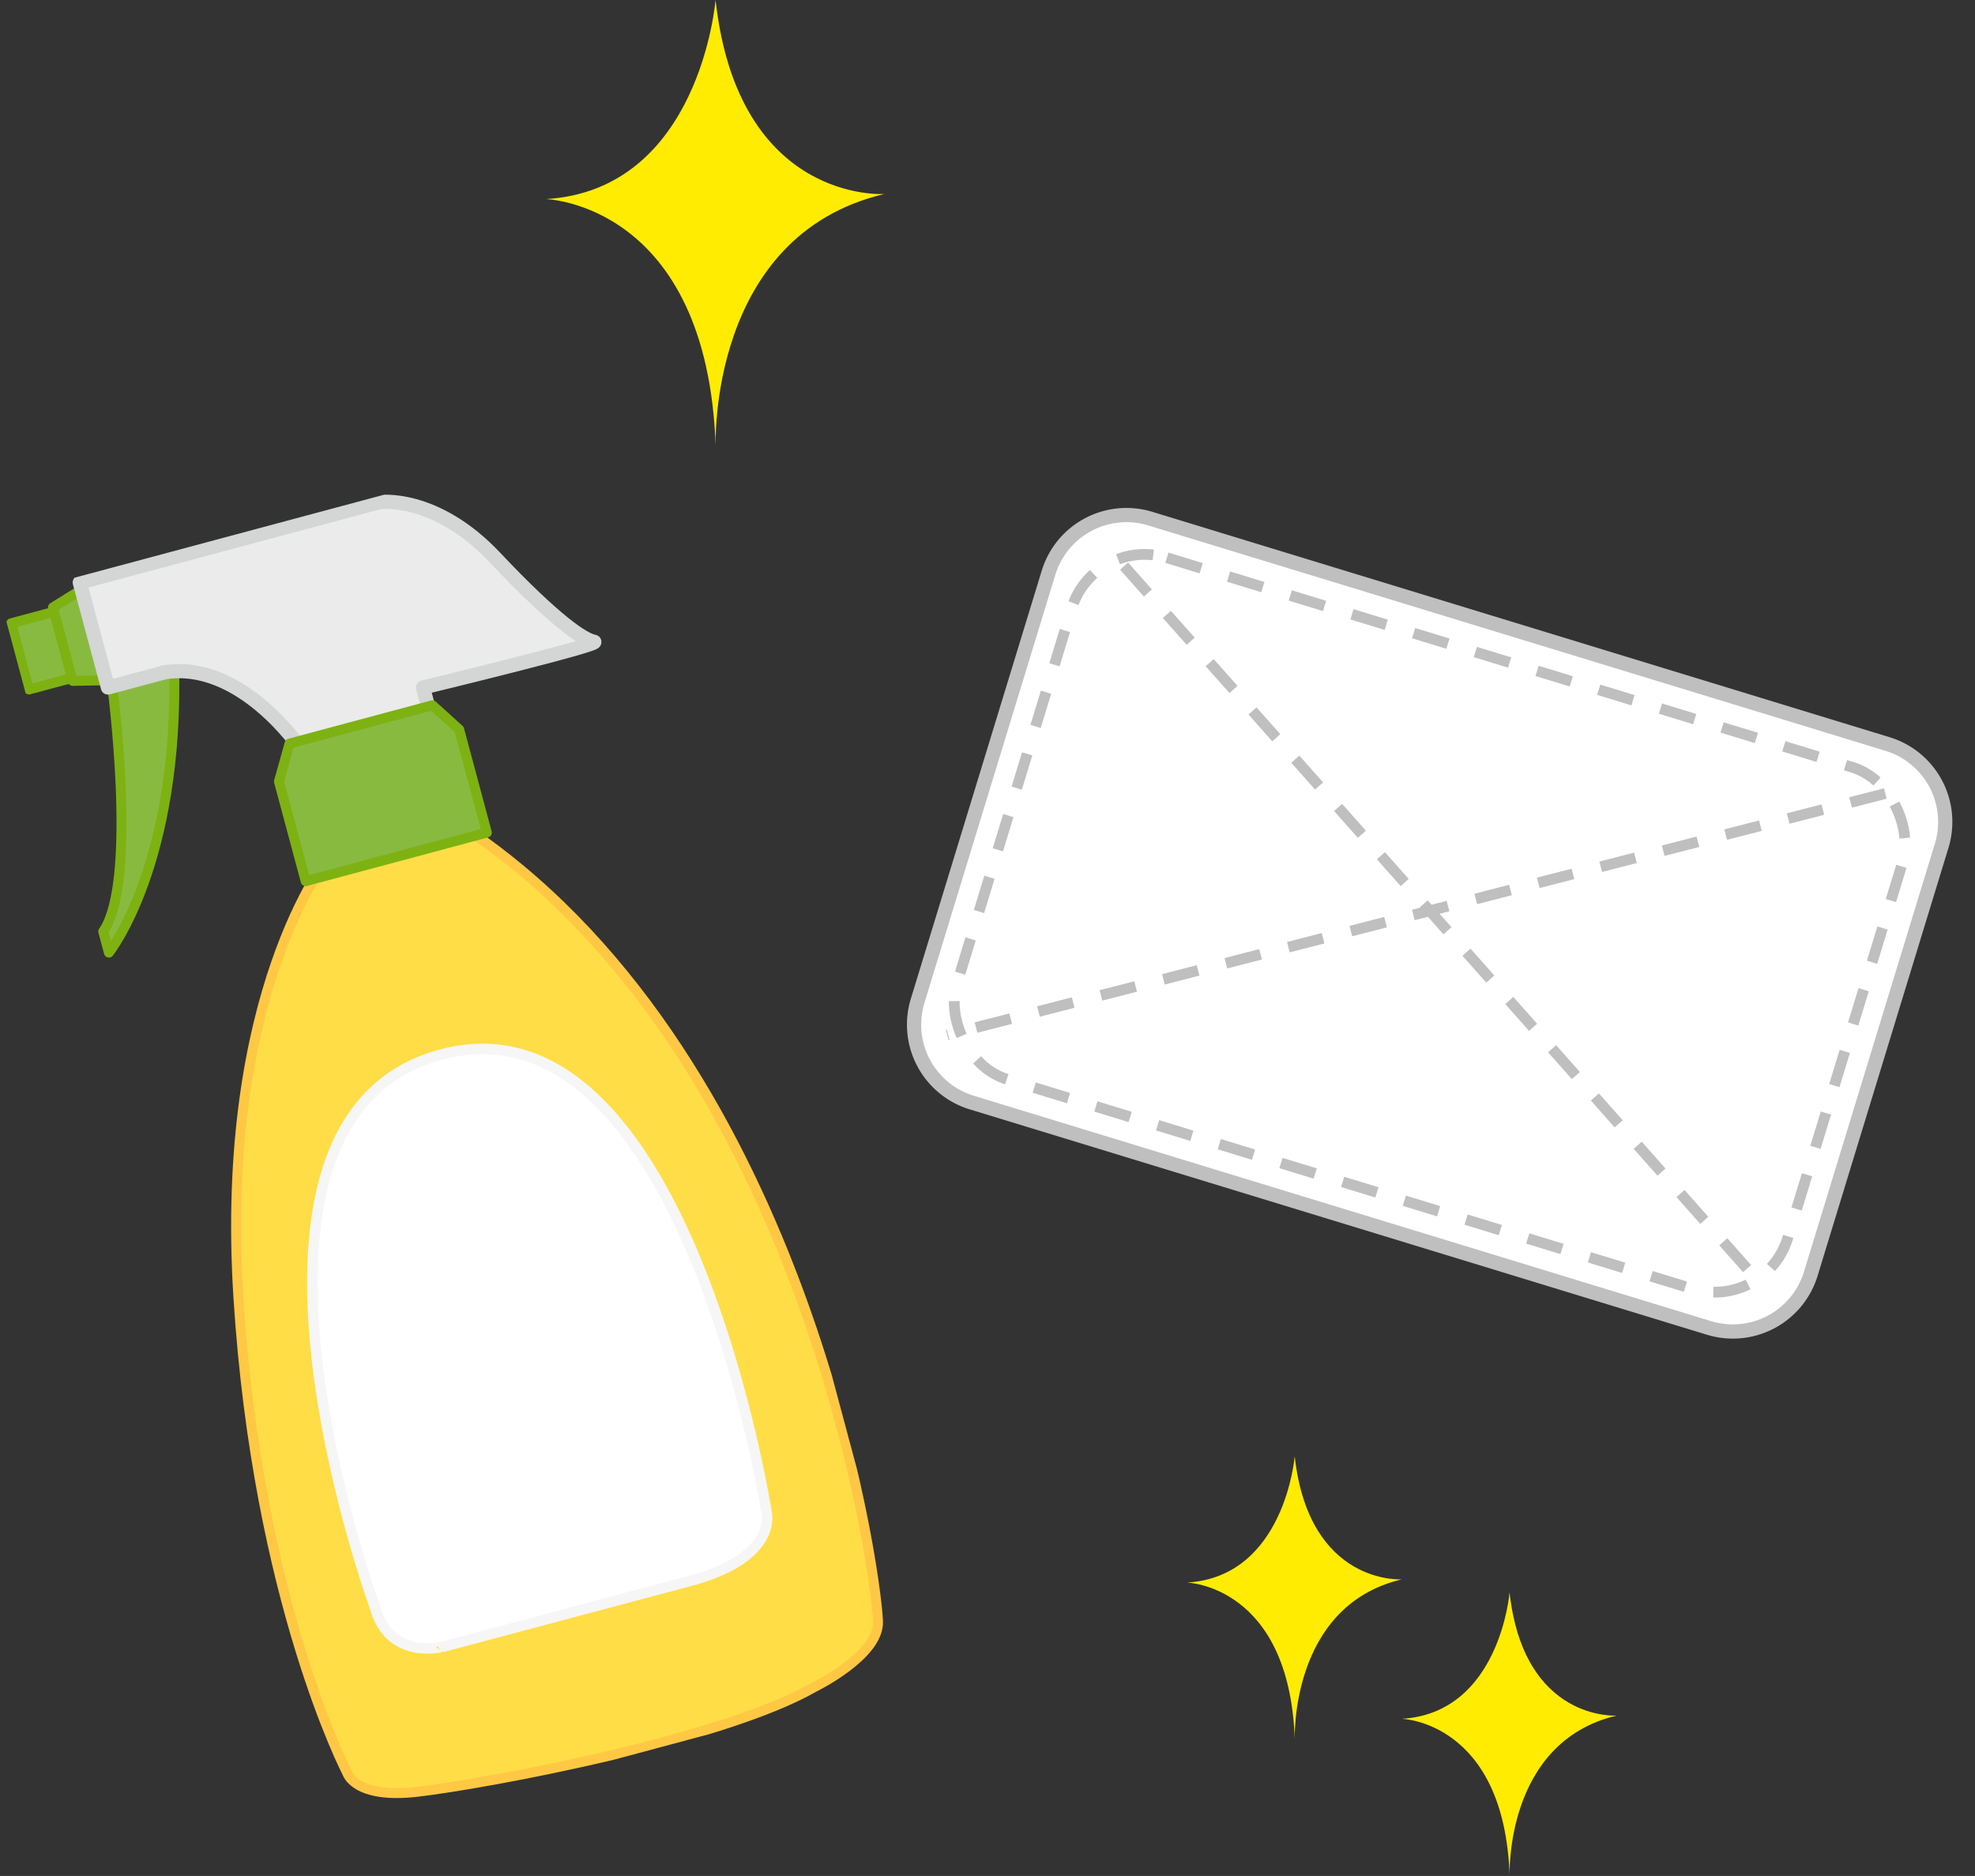
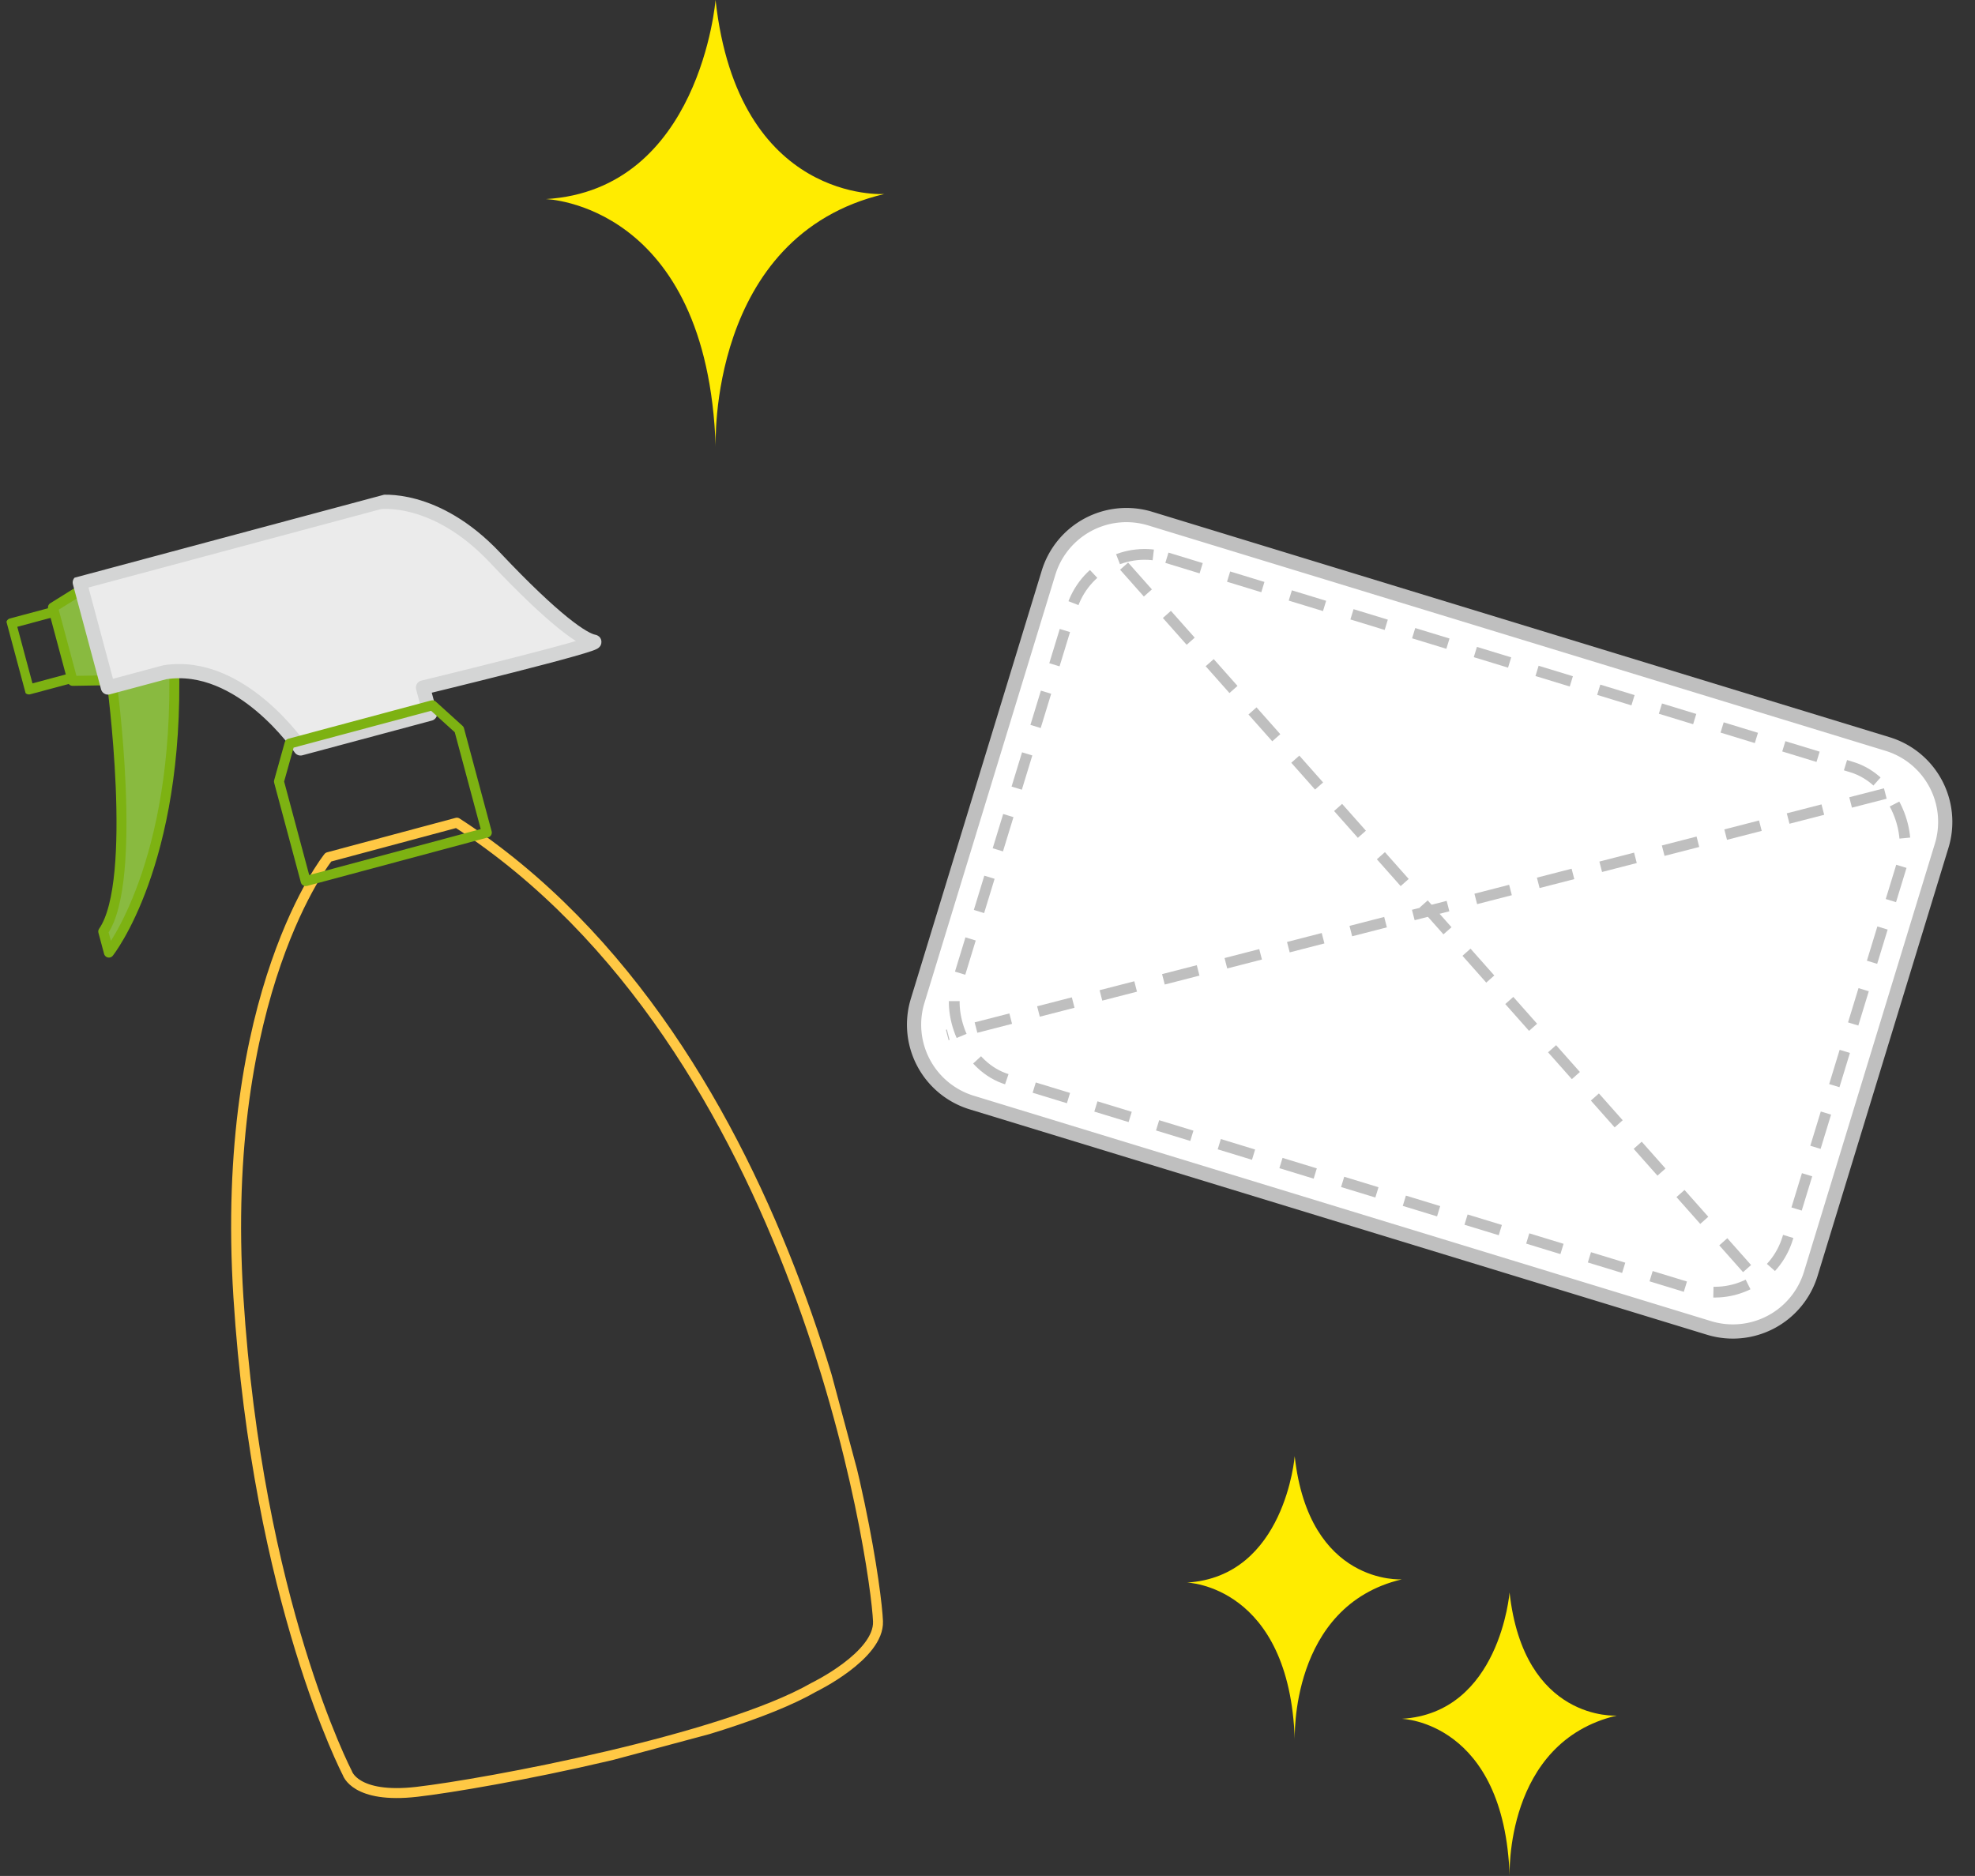
<svg xmlns="http://www.w3.org/2000/svg" width="275.543" height="261.76" viewBox="0 0 275.543 261.76">
  <rect x="0" y="0" width="275.543" height="261.76" fill="#333333" stroke="none" />
  <defs>
    <clipPath id="clip-path">
      <rect id="Rectangle_377" data-name="Rectangle 377" width="83.983" height="178.771" fill="none" />
    </clipPath>
    <clipPath id="clip-path-3">
      <rect id="Rectangle_382" data-name="Rectangle 382" width="132.423" height="87.318" fill="none" />
    </clipPath>
  </defs>
  <g id="Group_917" data-name="Group 917" transform="translate(-783.327 -1736.491)">
    <path id="Path_2615" data-name="Path 2615" d="M181.81,118.147s-2.123,26.493-23.679,27.78c0,0,22.521.582,23.7,34.547,0,0-1.176-29.423,23.53-35.256,0,0-20.4,1.381-23.549-27.072" transform="translate(701.346 1618.344)" fill="#ffec00" />
    <path id="Path_2616" data-name="Path 2616" d="M173.161,118.147s-1.348,16.816-15.03,17.633c0,0,14.295.37,15.041,21.928,0,0-.747-18.675,14.935-22.377,0,0-12.945.876-14.947-17.183" transform="translate(820.773 1840.543)" fill="#ffec00" />
    <path id="Path_2630" data-name="Path 2630" d="M173.161,118.147s-1.348,16.816-15.03,17.633c0,0,14.295.37,15.041,21.928,0,0-.747-18.675,14.935-22.377,0,0-12.945.876-14.947-17.183" transform="translate(790.797 1821.533)" fill="#ffec00" />
    <g id="Group_914" data-name="Group 914" transform="matrix(0.966, -0.259, 0.259, 0.966, 783.327, 1819.888)">
-       <rect id="Rectangle_375" data-name="Rectangle 375" width="7.879" height="9.561" transform="translate(0.584 3.854)" fill="#89ba40" />
      <g id="Group_911" data-name="Group 911">
        <g id="Group_910" data-name="Group 910" clip-path="url(#clip-path)">
          <rect id="Rectangle_376" data-name="Rectangle 376" width="7.88" height="9.561" transform="translate(0.584 3.854)" fill="none" stroke="#7db212" stroke-linecap="round" stroke-linejoin="round" stroke-width="1.389" />
        </g>
      </g>
      <path id="Path_2617" data-name="Path 2617" d="M13.953,1.711,8.069,3.5V14.108l5.883,1.471Z" transform="translate(-1.287 -0.273)" fill="#89ba40" />
      <g id="Group_913" data-name="Group 913">
        <g id="Group_912" data-name="Group 912" clip-path="url(#clip-path)">
          <path id="Path_2618" data-name="Path 2618" d="M13.953,1.711,8.069,3.5V14.108l5.883,1.471V1.711" transform="translate(-1.287 -0.273)" fill="none" stroke="#7db212" stroke-linecap="round" stroke-linejoin="round" stroke-width="1.389" />
          <path id="Path_2619" data-name="Path 2619" d="M12.4,18.027s-3.586,28-10.2,33.564v3.047s12.712-9.35,19.226-36.611Z" transform="translate(-0.35 -2.876)" fill="#89ba40" />
          <path id="Path_2620" data-name="Path 2620" d="M12.4,18.027s-3.586,28-10.2,33.564v3.047s12.712-9.35,19.226-36.611Z" transform="translate(-0.35 -2.876)" fill="none" stroke="#7db212" stroke-linecap="round" stroke-linejoin="round" stroke-width="1.389" />
          <path id="Path_2621" data-name="Path 2621" d="M13.444.992H56.729s7.775.919,13.553,11.636,8.939,14.288,10.3,14.919-24.689,0-24.689,0v3.782h-18.7S32.355,17.276,21.639,16.16H13.444Z" transform="translate(-2.144 -0.158)" fill="#ebebeb" />
          <path id="Path_2622" data-name="Path 2622" d="M13.444.992H56.729s7.775.919,13.553,11.636,8.939,14.288,10.3,14.919-24.689,0-24.689,0v3.782h-18.7S32.355,17.276,21.639,16.16H13.444Z" transform="translate(-2.144 -0.158)" fill="none" stroke="#d4d5d5" stroke-linecap="round" stroke-linejoin="round" stroke-width="1.984" />
-           <path id="Path_2623" data-name="Path 2623" d="M35.31,55.711S15.7,70,7.295,111.743s-2.521,68.08-2.521,68.08.082,3.765,8.685,5.043c9.567,1.421,43.028,4.023,57.234.264,0,0,10.013-1.905,11.066-6.584,1.735-7.7,10.506-80.267-27.887-122.834Z" transform="translate(-0.442 -8.887)" fill="#ffdd46" />
          <path id="Path_2624" data-name="Path 2624" d="M35.31,55.711S15.7,70,7.295,111.743s-2.521,68.08-2.521,68.08.082,3.765,8.685,5.043c9.567,1.421,43.028,4.023,57.234.264,0,0,10.013-1.905,11.066-6.584,1.735-7.7,10.506-80.267-27.887-122.834Z" transform="translate(-0.442 -8.887)" fill="none" stroke="#ffc844" stroke-linecap="round" stroke-linejoin="round" stroke-width="1.389" />
-           <path id="Path_2625" data-name="Path 2625" d="M16.621,164.267S10.265,92.212,45.5,92.212s27.323,73.411,27.323,73.411.1,6.255-12.067,6.509l-36.278-.049s-8.086-2.111-7.853-7.816" transform="translate(-2.58 -14.709)" fill="#fff" />
-           <path id="Path_2626" data-name="Path 2626" d="M16.621,164.267S10.265,92.212,45.5,92.212s27.323,73.411,27.323,73.411.1,6.255-12.067,6.509l-36.278-.049S16.621,172.131,16.621,164.267Z" transform="translate(-2.58 -14.709)" fill="none" stroke="#f6f6f6" stroke-linecap="round" stroke-linejoin="round" stroke-width="1.463" />
-           <path id="Path_2627" data-name="Path 2627" d="M36.819,54.958V40.564l2.8-4.728H60.248l2.732,4.237V54.958Z" transform="translate(-5.873 -5.716)" fill="#89ba40" />
          <path id="Path_2628" data-name="Path 2628" d="M36.819,54.958V40.564l2.8-4.728H60.248l2.732,4.237V54.958Z" transform="translate(-5.873 -5.716)" fill="none" stroke="#7db212" stroke-linecap="round" stroke-linejoin="round" stroke-width="1.389" />
        </g>
      </g>
    </g>
    <g id="Group_916" data-name="Group 916" transform="translate(932.234 1804.21) rotate(17)">
      <g id="Group_915" data-name="Group 915" transform="translate(0 0)" clip-path="url(#clip-path-3)">
        <rect id="Rectangle_379" data-name="Rectangle 379" width="130.304" height="85.199" rx="10.641" transform="translate(1.06 1.06)" fill="#fff" />
        <path id="Path_2629" data-name="Path 2629" d="M11.366,0H118.938A11.366,11.366,0,0,1,130.3,11.366V73.834A11.366,11.366,0,0,1,118.938,85.2H11.366A11.366,11.366,0,0,1,0,73.834V11.366A11.366,11.366,0,0,1,11.366,0Z" transform="translate(1.06 1.06)" fill="none" stroke="#bfbfbf" stroke-width="1.984" />
        <rect id="Rectangle_381" data-name="Rectangle 381" width="121.222" height="76.116" rx="10.641" transform="translate(5.601 5.601)" fill="none" stroke="#bfbfbf" stroke-width="1.5" stroke-dasharray="5 4" />
        <line id="Line_59" data-name="Line 59" x2="114.143" y2="69.77" transform="translate(10.874 8.469)" fill="none" stroke="#bfbfbf" stroke-width="1.5" stroke-dasharray="5 4" />
        <line id="Line_60" data-name="Line 60" x1="115.305" y2="70.481" transform="translate(6.405 7.758)" fill="none" stroke="#bfbfbf" stroke-width="1.5" stroke-dasharray="5 4" />
      </g>
    </g>
  </g>
</svg>